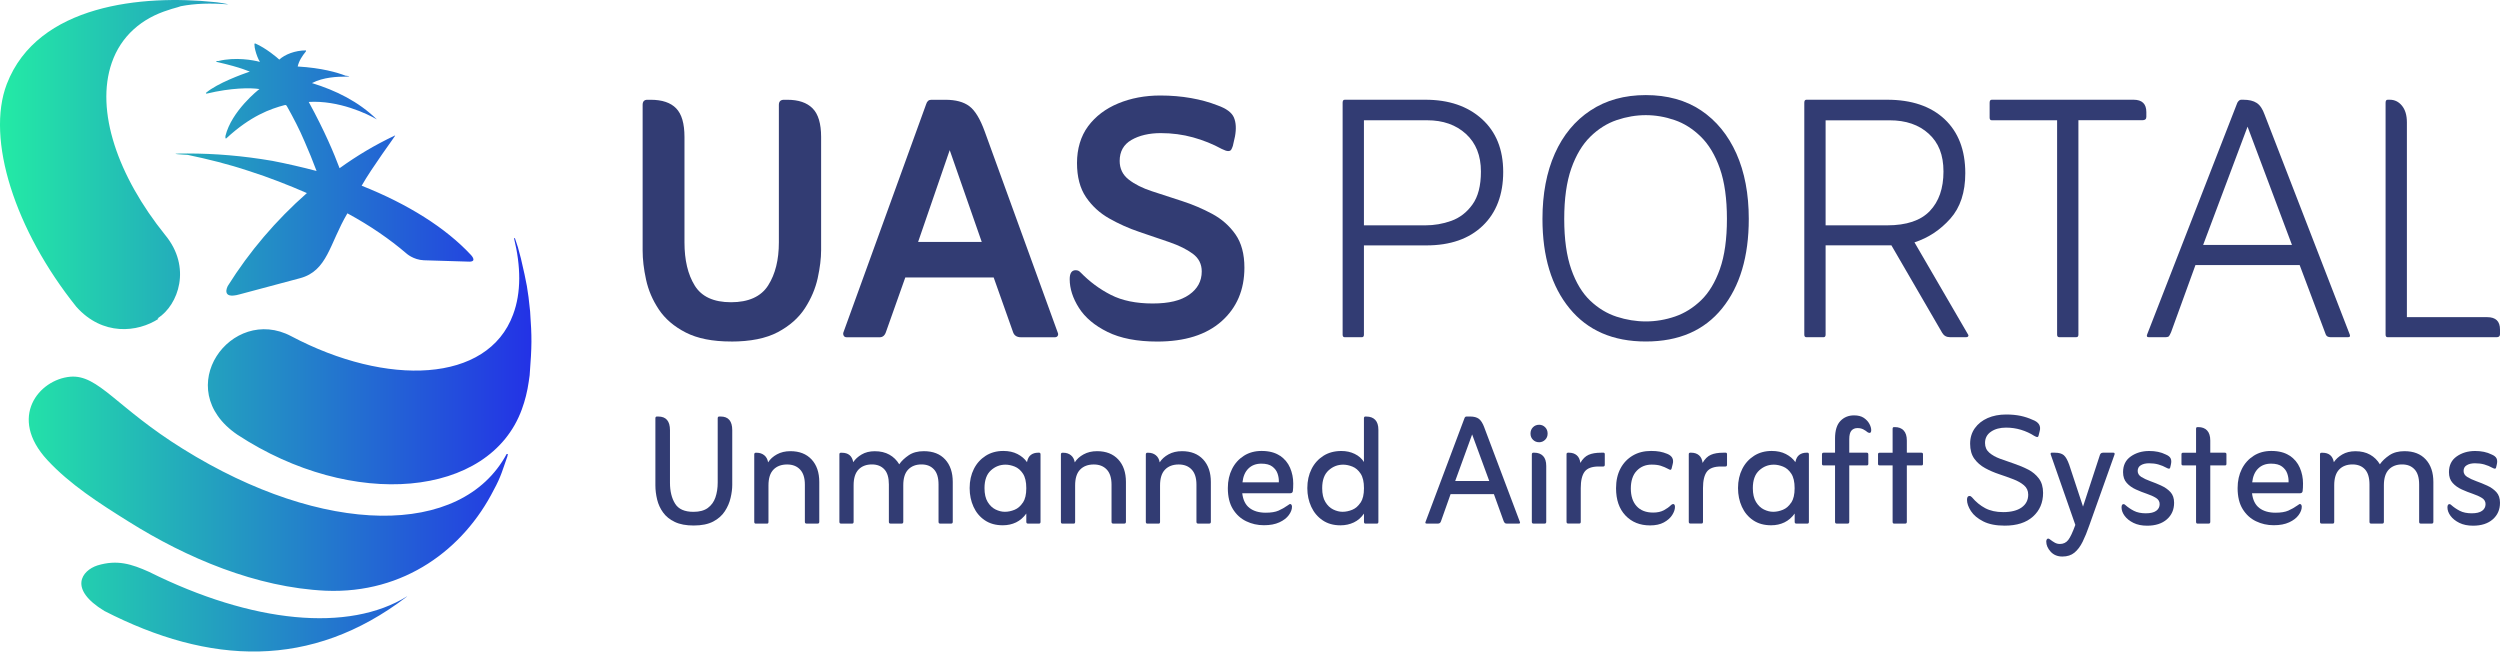
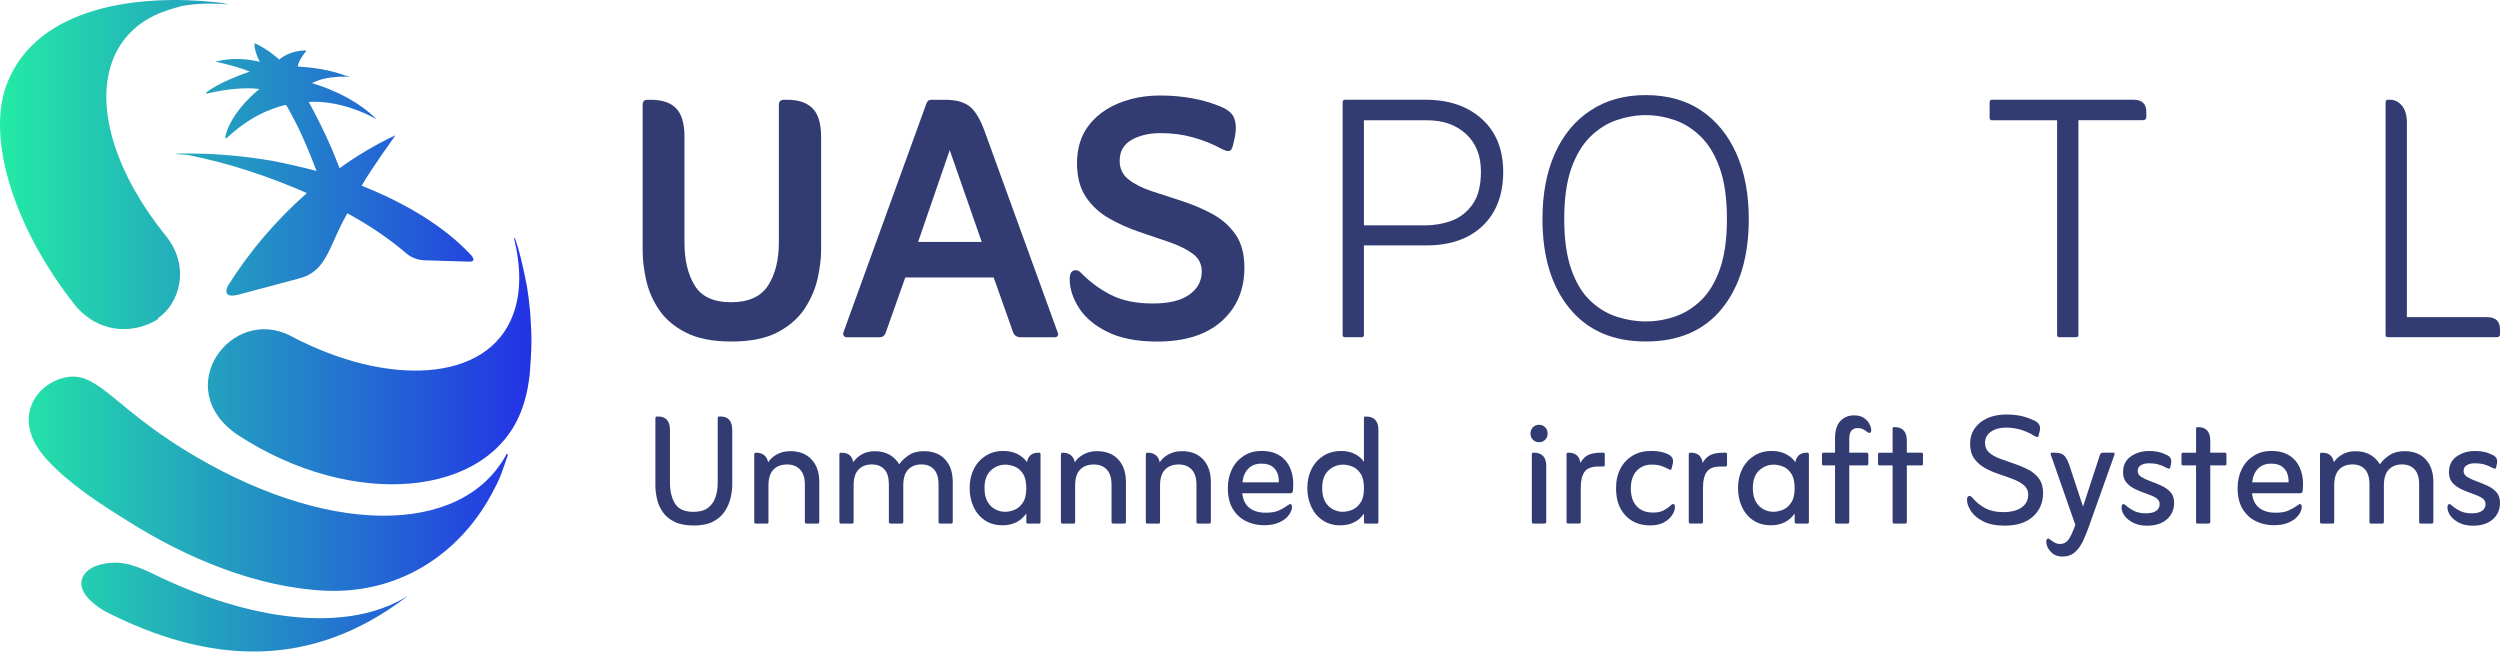
<svg xmlns="http://www.w3.org/2000/svg" id="Layer_2" data-name="Layer 2" viewBox="0 0 543.19 141.56">
  <defs>
    <style>
      .cls-1 {
        fill: url(#linear-gradient);
      }

      .cls-2 {
        fill: #323c73;
      }
    </style>
    <linearGradient id="linear-gradient" x1="-.12" y1="-5819.94" x2="115.35" y2="-5819.94" gradientTransform="translate(0 -5749.16) scale(1 -1)" gradientUnits="userSpaceOnUse">
      <stop offset="0" stop-color="#23eba5" />
      <stop offset="1" stop-color="#2332e6" />
    </linearGradient>
  </defs>
  <g id="Layer_1-2" data-name="Layer 1">
    <g>
      <path class="cls-1" d="M47.08,13.25c-.1,0-.1.2,0,.2,5.7,1.3,7,2.1,7.2,2.1-1.7.6-7,2.5-9.5,4.6-.1,0,0,.2.1.2,5.4-1.3,9.6-1.3,11.5-1-.2.1-6.1,4.8-7.4,10.2v.4c0,.1.1.2.2.1,5.3-4.9,9.6-6.4,12.6-7.2.4-.1.4,0,.6.3,1.4,2.5,2.7,5,3.8,7.6.8,1.8,1.9,4.5,2.6,6.4h0c-3-.8-6.5-1.6-9.6-2.2-6.4-1.1-12.5-1.6-18.4-1.6s-.1.3,0,.3c4.3.9,8.8,2,13.3,3.5,4.4,1.4,8.7,3.1,12.6,4.8h0c-6.7,5.9-12.5,12.7-17.2,20.2,0,0-1.6,3,2.6,1.8l13.1-3.5c6-1.6,6.4-7.5,10.3-14.1h0c5,2.7,9.3,5.7,12.8,8.7,0,0,1.5,1.4,3.8,1.5l9.9.3c1.8,0,.3-1.5.3-1.5-5.4-5.8-13.6-11-23.7-15h0c2.2-3.9,7.3-10.8,7.3-10.9,0,0,0-.1,0,0s0,0-.1,0c-4.4,2.1-8.1,4.3-12,7.1h0c-1.2-3.2-3.2-8-6.7-14.4,6.5-.4,12.8,2.6,14.8,3.8h0c-4-3.9-8.9-6.3-14.1-7.9,2.5-1.3,5.6-1.4,7.3-1.4s.2-.2,0-.2c-1.8-.7-5.2-1.7-10.4-2,.3-1.3,1-2.3,1.8-3.3v-.2c-2.4,0-4.6.9-5.8,2-.4-.4-2.9-2.5-5.2-3.5,0,0-.2,0-.2.1,0,.5.1,1.1.2,1.4.2.8.6,1.9,1,2.5-1.5-.4-5.3-1.1-9-.2h-.4,0ZM115.18,67.65c-.5-4.9-.7-5.9-2-11.5-.5-2-.8-3-1.3-4.4h-.2c1.5,6.1,1.6,11.8-.2,16.6-5.5,14.9-27.4,15.7-48.2,4.7-13-6.9-26.4,11.4-11.7,21.4,25,16.4,54.8,13.7,61.8-5.5.7-1.9,1.2-3.9,1.5-6l.2-1.4c.5-6.6.5-8.1.1-13.9h0ZM110.18,98.65h-.1c-9.8,18.2-39.8,17.9-70.3-1.1-14.5-9-18.4-16.2-24.5-15.7-6.8.6-13.6,8.8-5,18.1,4.9,5.3,11.3,9.4,17.7,13.4,12.6,7.9,27.7,14.3,42.8,15,17.1.7,30-9.1,36.5-21.9,1.6-2.9,2-4.6,3-7.4v-.2h.1s0-.2-.2-.2h0ZM88.48,129.55c-12.7,7.9-33.6,5.9-56.1-5.3-3.8-1.7-6.9-2.7-11.2-1.4-3.4,1.1-6.4,5.1,1.5,9.9,22.8,11.7,44.9,12.8,65.7-3.1h0c0-.2,0-.1,0-.1h.1ZM34.28,69.15c4.5-2.9,7.4-11.1,1.6-18.1-10.3-12.8-15.2-27-11.6-37.4,2-5.8,6.5-9.7,12.4-11.5h0c.8-.3,1.8-.5,2.6-.8,3.1-.6,6.5-.7,10.2-.4h.1c-.1-.1-2.6-.5-3-.5C31.18-1.15,8.18.85,1.48,18.25c-4.6,12,1.8,31.8,15.1,48.4,5.7,6.4,13.3,5.6,17.9,2.6h-.2v-.1Z" />
      <g>
        <g>
          <path class="cls-2" d="M156.56,90.5h-.29c-.22,0-.33.13-.33.38v13.97c0,1.2-.17,2.28-.5,3.24-.33.96-.89,1.72-1.65,2.28-.77.56-1.81.84-3.12.84-1.92,0-3.26-.59-3.99-1.78-.74-1.18-1.11-2.7-1.11-4.54v-11.42c0-1.98-.85-2.97-2.55-2.97h-.29c-.22,0-.33.13-.33.38v14.56c0,1.03.13,2.06.38,3.1.25,1.03.68,1.97,1.3,2.82.61.85,1.46,1.53,2.55,2.05,1.09.52,2.45.77,4.1.77,1.73,0,3.14-.29,4.23-.86,1.09-.57,1.93-1.32,2.53-2.24.6-.92,1.02-1.89,1.25-2.91.24-1.02.36-1.96.36-2.82v-11.88c0-1.98-.84-2.97-2.51-2.97Z" />
          <path class="cls-2" d="M171.74,98.03c-1.12,0-2.09.23-2.93.69s-1.48,1.04-1.92,1.74c-.11-.67-.39-1.19-.84-1.55-.45-.36-.99-.54-1.63-.54h-.21c-.22,0-.33.13-.33.38v14.64c0,.25.11.38.33.38h2.47c.2,0,.29-.13.29-.38v-7.91c0-1.56.36-2.71,1.09-3.45.72-.74,1.71-1.11,2.97-1.11,1.17,0,2.11.36,2.8,1.09.7.73,1.05,1.83,1.05,3.3v8.07c0,.25.11.38.33.38h2.47c.22,0,.33-.13.33-.38v-8.66c0-2.06-.56-3.69-1.67-4.89-1.12-1.2-2.65-1.8-4.6-1.8Z" />
          <path class="cls-2" d="M200.73,98.03c-1.31,0-2.41.29-3.28.88s-1.57,1.24-2.07,1.97c-.53-.89-1.24-1.59-2.13-2.09-.89-.5-1.95-.75-3.18-.75-1.12,0-2.07.24-2.86.71-.8.47-1.4,1.03-1.82,1.67-.25-1.37-1.07-2.05-2.47-2.05h-.21c-.22,0-.33.11-.33.33v14.68c0,.25.11.38.33.38h2.47c.19,0,.29-.13.29-.38v-7.95c0-1.53.36-2.67,1.07-3.41.71-.74,1.68-1.11,2.91-1.11,1.14,0,2.04.36,2.7,1.07.66.71.98,1.81.98,3.28v8.12c0,.25.11.38.33.38h2.47c.22,0,.33-.13.33-.38v-7.95c0-1.53.35-2.67,1.07-3.41.71-.74,1.67-1.11,2.87-1.11s2.05.36,2.72,1.07c.67.71,1,1.81,1,3.28v8.12c0,.25.11.38.33.38h2.43c.22,0,.33-.13.33-.38v-8.66c0-2.06-.55-3.69-1.65-4.89-1.1-1.2-2.64-1.8-4.62-1.8Z" />
          <path class="cls-2" d="M225.78,98.36h-.21c-.64,0-1.17.16-1.59.48-.42.32-.7.84-.84,1.57-.5-.72-1.19-1.31-2.07-1.76-.88-.45-1.9-.67-3.07-.67-1.45,0-2.73.35-3.83,1.05-1.1.7-1.96,1.65-2.57,2.86-.61,1.21-.92,2.6-.92,4.16,0,1.48.28,2.83.84,4.06s1.37,2.2,2.45,2.93c1.07.73,2.38,1.09,3.91,1.09,1.06,0,2.02-.21,2.89-.63.86-.42,1.6-1.06,2.22-1.92v1.8c0,.25.11.38.33.38h2.47c.19,0,.29-.13.29-.38v-14.64c0-.25-.1-.38-.29-.38ZM222.25,109.19c-.49.75-1.09,1.28-1.8,1.57-.71.29-1.42.44-2.11.44s-1.35-.17-2.03-.5c-.68-.33-1.25-.88-1.71-1.63-.46-.75-.69-1.76-.69-3.01,0-1.73.46-3.01,1.38-3.85s1.98-1.25,3.18-1.25c.64,0,1.31.14,2.01.42.7.28,1.29.79,1.78,1.53.49.74.73,1.79.73,3.16s-.24,2.38-.73,3.14Z" />
          <path class="cls-2" d="M238.37,98.03c-1.12,0-2.09.23-2.93.69s-1.48,1.04-1.92,1.74c-.11-.67-.39-1.19-.84-1.55-.45-.36-.99-.54-1.63-.54h-.21c-.22,0-.33.13-.33.38v14.64c0,.25.11.38.33.38h2.47c.19,0,.29-.13.29-.38v-7.91c0-1.56.36-2.71,1.09-3.45.72-.74,1.71-1.11,2.97-1.11,1.17,0,2.11.36,2.8,1.09.7.73,1.05,1.83,1.05,3.3v8.07c0,.25.11.38.33.38h2.47c.22,0,.33-.13.33-.38v-8.66c0-2.06-.56-3.69-1.67-4.89-1.12-1.2-2.65-1.8-4.6-1.8Z" />
          <path class="cls-2" d="M256.82,98.03c-1.12,0-2.09.23-2.93.69s-1.48,1.04-1.92,1.74c-.11-.67-.39-1.19-.84-1.55-.45-.36-.99-.54-1.63-.54h-.21c-.22,0-.33.13-.33.38v14.64c0,.25.11.38.33.38h2.47c.19,0,.29-.13.29-.38v-7.91c0-1.56.36-2.71,1.09-3.45.72-.74,1.71-1.11,2.97-1.11,1.17,0,2.11.36,2.8,1.09.7.73,1.05,1.83,1.05,3.3v8.07c0,.25.11.38.33.38h2.47c.22,0,.33-.13.33-.38v-8.66c0-2.06-.56-3.69-1.67-4.89-1.12-1.2-2.65-1.8-4.6-1.8Z" />
          <path class="cls-2" d="M278.07,99.01c-1-.68-2.33-1.03-3.97-1.03-1.45,0-2.73.35-3.83,1.05-1.1.7-1.96,1.65-2.57,2.86-.61,1.21-.92,2.6-.92,4.16,0,1.87.37,3.39,1.11,4.58.74,1.19,1.7,2.06,2.89,2.63,1.18.57,2.46.86,3.83.86s2.46-.21,3.37-.63c.91-.42,1.59-.94,2.05-1.57.46-.63.69-1.23.69-1.82,0-.14-.03-.27-.1-.4-.07-.13-.17-.19-.31-.19-.08,0-.17.04-.27.13-.1.08-.2.15-.31.21-.59.42-1.23.78-1.92,1.09-.7.31-1.63.46-2.8.46-1.45,0-2.62-.34-3.51-1.02-.89-.68-1.42-1.75-1.59-3.2h10.37c.39,0,.6-.17.63-.5.03-.22.05-.46.06-.71s.02-.56.02-.92c0-1.2-.23-2.34-.69-3.41s-1.19-1.95-2.2-2.64ZM269.96,104.8c.14-1.28.56-2.28,1.28-2.99s1.65-1.07,2.82-1.07c1.03,0,1.83.21,2.38.63.56.42.94.93,1.15,1.55s.3,1.24.27,1.88h-7.91Z" />
          <path class="cls-2" d="M296.89,90.5h-.21c-.22,0-.33.13-.33.38v9.5c-.47-.75-1.14-1.34-2.01-1.76-.86-.42-1.83-.63-2.89-.63-1.51,0-2.81.35-3.91,1.05-1.1.7-1.96,1.65-2.57,2.86s-.92,2.6-.92,4.16c0,1.48.29,2.83.86,4.06s1.39,2.2,2.47,2.93c1.07.73,2.36,1.09,3.87,1.09,1.06,0,2.03-.21,2.91-.63.88-.42,1.61-1.06,2.2-1.92v1.8c0,.25.11.38.33.38h2.47c.22,0,.33-.13.33-.38v-19.99c0-.98-.23-1.7-.69-2.18-.46-.47-1.09-.71-1.9-.71ZM295.62,109.19c-.49.75-1.09,1.28-1.8,1.57-.71.29-1.42.44-2.11.44s-1.35-.17-2.03-.5c-.68-.33-1.26-.88-1.71-1.63-.46-.75-.69-1.76-.69-3.01,0-1.73.46-3.01,1.38-3.85.92-.84,1.98-1.25,3.18-1.25.64,0,1.31.14,2.01.42.7.28,1.29.79,1.78,1.53.49.74.73,1.79.73,3.16s-.24,2.38-.73,3.14Z" />
-           <path class="cls-2" d="M322.49,92.84c-.33-.89-.73-1.51-1.17-1.84-.45-.33-1.07-.5-1.88-.5h-.79c-.22,0-.38.13-.46.38l-8.45,22.5c-.11.25-.03.38.25.38h2.47c.31,0,.52-.17.63-.5l2.09-5.9h9.41l2.13,5.9c.08.17.17.29.25.38s.25.13.5.13h2.47c.31,0,.4-.13.29-.38l-7.74-20.54ZM316.18,104.51l3.68-10.12,3.72,10.12h-7.4Z" />
          <path class="cls-2" d="M334.42,92.29c-.53,0-.98.18-1.34.54s-.54.82-.54,1.38.18.98.54,1.34c.36.36.81.54,1.34.54.5,0,.93-.18,1.3-.54s.54-.81.54-1.34c0-.56-.18-1.02-.54-1.38-.36-.36-.8-.54-1.3-.54Z" />
          <path class="cls-2" d="M333.37,98.36h-.21c-.22,0-.33.13-.33.38v14.64c0,.25.11.38.33.38h2.47c.22,0,.33-.13.33-.38v-12.13c0-.98-.23-1.7-.69-2.18-.46-.47-1.1-.71-1.9-.71Z" />
          <path class="cls-2" d="M348.35,98.36h-.46c-1.12,0-2.02.15-2.72.46-.7.31-1.3.89-1.8,1.76-.08-.72-.34-1.28-.77-1.65-.43-.38-1-.57-1.69-.57h-.21c-.22,0-.33.11-.33.33v14.68c0,.25.11.38.33.38h2.47c.19,0,.29-.13.29-.38v-7.32c0-1.62.28-2.8.84-3.56.56-.75,1.58-1.13,3.05-1.13h1c.22,0,.33-.13.33-.38v-2.3c0-.22-.11-.33-.33-.33Z" />
          <path class="cls-2" d="M363.49,109.53c-.08,0-.17.04-.27.1-.1.07-.17.13-.23.19-.36.36-.86.71-1.48,1.05-.63.33-1.4.5-2.32.5-1.56,0-2.76-.47-3.6-1.4s-1.25-2.21-1.25-3.83.42-2.96,1.28-3.85c.85-.89,1.93-1.34,3.24-1.34.78,0,1.44.08,1.99.25.54.17,1.12.42,1.74.75.14.08.25.13.33.13.14,0,.24-.11.29-.33l.21-.84c.31-1.09-.08-1.85-1.17-2.3-.53-.22-1.07-.38-1.61-.48s-1.18-.15-1.9-.15c-1.51,0-2.83.33-3.97,1-1.14.67-2.04,1.61-2.68,2.82-.64,1.21-.96,2.64-.96,4.29,0,2.51.68,4.48,2.05,5.92,1.37,1.44,3.15,2.15,5.35,2.15,1.2,0,2.2-.22,2.99-.65s1.39-.96,1.8-1.59c.4-.63.61-1.22.61-1.78,0-.42-.14-.63-.42-.63Z" />
          <path class="cls-2" d="M374.91,98.36h-.46c-1.12,0-2.02.15-2.72.46-.7.31-1.3.89-1.8,1.76-.08-.72-.34-1.28-.77-1.65-.43-.38-1-.57-1.69-.57h-.21c-.22,0-.33.11-.33.33v14.68c0,.25.11.38.33.38h2.47c.19,0,.29-.13.29-.38v-7.32c0-1.62.28-2.8.84-3.56.56-.75,1.58-1.13,3.05-1.13h1c.22,0,.33-.13.33-.38v-2.3c0-.22-.11-.33-.33-.33Z" />
          <path class="cls-2" d="M392.73,98.36h-.21c-.64,0-1.17.16-1.59.48-.42.32-.7.84-.84,1.57-.5-.72-1.19-1.31-2.07-1.76-.88-.45-1.9-.67-3.07-.67-1.45,0-2.73.35-3.83,1.05-1.1.7-1.96,1.65-2.57,2.86-.61,1.21-.92,2.6-.92,4.16,0,1.48.28,2.83.84,4.06s1.37,2.2,2.45,2.93c1.07.73,2.38,1.09,3.91,1.09,1.06,0,2.02-.21,2.89-.63.86-.42,1.6-1.06,2.22-1.92v1.8c0,.25.11.38.33.38h2.47c.19,0,.29-.13.29-.38v-14.64c0-.25-.1-.38-.29-.38ZM389.19,109.19c-.49.75-1.09,1.28-1.8,1.57-.71.29-1.42.44-2.11.44s-1.35-.17-2.03-.5c-.68-.33-1.25-.88-1.71-1.63-.46-.75-.69-1.76-.69-3.01,0-1.73.46-3.01,1.38-3.85s1.98-1.25,3.18-1.25c.64,0,1.31.14,2.01.42.7.28,1.29.79,1.78,1.53.49.74.73,1.79.73,3.16s-.24,2.38-.73,3.14Z" />
          <path class="cls-2" d="M404.96,90.79c-.54-.36-1.25-.54-2.11-.54-1.2,0-2.19.4-2.97,1.21-.78.81-1.17,2.08-1.17,3.81v3.09h-2.51c-.22,0-.33.13-.33.38v2.05c0,.22.11.33.33.33h2.51v12.26c0,.25.11.38.33.38h2.43c.22,0,.33-.13.33-.38v-12.26h3.81c.22,0,.33-.11.33-.33v-2.05c0-.25-.11-.38-.33-.38h-3.81v-2.93c0-.89.16-1.52.48-1.88.32-.36.76-.54,1.32-.54.47,0,.88.09,1.23.27.35.18.68.4.98.65.17.08.29.13.38.13.25,0,.38-.19.38-.59,0-.42-.13-.88-.4-1.38-.27-.5-.67-.93-1.21-1.3Z" />
          <path class="cls-2" d="M417.53,98.36h-3.22v-2.63c0-.98-.23-1.71-.69-2.2-.46-.49-1.1-.73-1.9-.73h-.21c-.2,0-.29.13-.29.38v5.19h-2.84c-.22,0-.33.11-.33.33v2.09c0,.22.11.33.33.33h2.84v12.26c0,.25.1.38.29.38h2.47c.22,0,.33-.13.33-.38v-12.26h3.22c.2,0,.29-.11.29-.33v-2.09c0-.22-.1-.33-.29-.33Z" />
          <path class="cls-2" d="M440.66,102.02c-.95-.49-1.97-.91-3.05-1.28-1.09-.36-2.11-.72-3.05-1.07-.95-.35-1.73-.79-2.34-1.32-.61-.53-.92-1.23-.92-2.09,0-1.06.43-1.88,1.3-2.47.86-.59,1.95-.88,3.26-.88,1.14,0,2.24.16,3.28.48s2,.76,2.86,1.32c.31.17.52.25.63.25.17,0,.28-.14.33-.42l.21-.84c.33-1.17-.2-2.01-1.59-2.51-.78-.36-1.64-.64-2.57-.84-.93-.19-1.97-.29-3.12-.29-1.51,0-2.84.26-4.02.77-1.17.52-2.1,1.25-2.78,2.2-.68.95-1.03,2.08-1.03,3.39s.31,2.43.92,3.26c.61.84,1.39,1.51,2.34,2.03.95.52,1.97.96,3.05,1.32,1.09.36,2.11.73,3.05,1.09.95.36,1.73.8,2.34,1.32.61.52.92,1.19.92,2.03,0,1.17-.47,2.1-1.42,2.78-.95.68-2.29,1.02-4.02,1.02-1.53,0-2.84-.29-3.91-.86-1.07-.57-2.03-1.36-2.87-2.36-.17-.19-.35-.29-.54-.29-.36,0-.54.28-.54.84,0,.75.29,1.57.86,2.45.57.88,1.46,1.62,2.68,2.24s2.77.92,4.66.92c2.62,0,4.66-.65,6.13-1.97,1.46-1.31,2.2-3.03,2.2-5.14,0-1.28-.31-2.33-.92-3.14-.61-.81-1.39-1.46-2.34-1.95Z" />
          <path class="cls-2" d="M459.24,98.36h-2.3c-.33,0-.56.15-.67.46l-3.68,11.25-3.01-9.12c-.36-1-.75-1.69-1.17-2.05-.42-.36-1.06-.54-1.92-.54h-.71c-.2,0-.27.13-.21.38l5.35,15.31c-.59,1.62-1.1,2.71-1.55,3.28-.45.57-1.05.86-1.8.86-.39,0-.75-.09-1.09-.27-.33-.18-.7-.43-1.09-.73-.11-.11-.24-.17-.38-.17s-.24.07-.31.21c-.07.14-.1.28-.1.42,0,.78.32,1.52.96,2.22.64.7,1.49,1.05,2.55,1.05s1.93-.28,2.61-.84c.68-.56,1.28-1.35,1.78-2.36s.99-2.21,1.46-3.58l5.48-15.39c.06-.25-.01-.38-.21-.38Z" />
          <path class="cls-2" d="M469.59,105.51c-.79-.36-1.58-.68-2.36-.96-.78-.28-1.44-.59-1.97-.92-.53-.33-.79-.77-.79-1.3,0-.56.23-.98.69-1.25.46-.28,1.05-.42,1.78-.42s1.39.08,2.01.25c.61.17,1.25.43,1.92.8.06.03.12.06.19.08.07.03.13.04.19.04.17,0,.27-.1.29-.29l.13-.54c.14-.59.13-1.05-.04-1.4-.17-.35-.53-.63-1.09-.86-1-.5-2.19-.75-3.56-.75-1.56,0-2.9.4-4.02,1.19-1.12.79-1.67,1.93-1.67,3.41,0,.98.27,1.76.8,2.34.53.59,1.19,1.06,1.99,1.42.8.36,1.59.68,2.38.94.8.27,1.46.57,1.99.9.53.33.79.78.79,1.34,0,.61-.25,1.1-.75,1.46-.5.36-1.25.54-2.26.54s-1.9-.18-2.59-.54c-.7-.36-1.31-.78-1.84-1.25-.14-.14-.27-.21-.38-.21-.31,0-.46.24-.46.71,0,.61.22,1.23.67,1.84.45.61,1.09,1.12,1.92,1.53s1.83.61,2.97.61c1.81,0,3.24-.46,4.29-1.38,1.05-.92,1.57-2.12,1.57-3.6,0-.98-.27-1.75-.79-2.32-.53-.57-1.19-1.04-1.99-1.4Z" />
          <path class="cls-2" d="M483.46,98.36h-3.22v-2.63c0-.98-.23-1.71-.69-2.2-.46-.49-1.1-.73-1.9-.73h-.21c-.2,0-.29.13-.29.38v5.19h-2.84c-.22,0-.33.11-.33.33v2.09c0,.22.11.33.33.33h2.84v12.26c0,.25.1.38.29.38h2.47c.22,0,.33-.13.33-.38v-12.26h3.22c.2,0,.29-.11.29-.33v-2.09c0-.22-.1-.33-.29-.33Z" />
          <path class="cls-2" d="M497.47,99.01c-1-.68-2.33-1.03-3.97-1.03-1.45,0-2.73.35-3.83,1.05-1.1.7-1.96,1.65-2.57,2.86-.61,1.21-.92,2.6-.92,4.16,0,1.87.37,3.39,1.11,4.58.74,1.19,1.7,2.06,2.89,2.63,1.18.57,2.46.86,3.83.86s2.46-.21,3.37-.63c.91-.42,1.59-.94,2.05-1.57.46-.63.69-1.23.69-1.82,0-.14-.03-.27-.1-.4-.07-.13-.17-.19-.31-.19-.08,0-.17.04-.27.13-.1.08-.2.15-.31.21-.59.42-1.23.78-1.92,1.09-.7.31-1.63.46-2.8.46-1.45,0-2.62-.34-3.51-1.02-.89-.68-1.42-1.75-1.59-3.2h10.37c.39,0,.6-.17.63-.5.03-.22.05-.46.06-.71s.02-.56.02-.92c0-1.2-.23-2.34-.69-3.41s-1.19-1.95-2.2-2.64ZM489.35,104.8c.14-1.28.56-2.28,1.28-2.99s1.65-1.07,2.82-1.07c1.03,0,1.83.21,2.38.63.56.42.94.93,1.15,1.55s.3,1.24.27,1.88h-7.91Z" />
          <path class="cls-2" d="M522.44,98.03c-1.31,0-2.41.29-3.28.88s-1.57,1.24-2.07,1.97c-.53-.89-1.24-1.59-2.13-2.09-.89-.5-1.95-.75-3.18-.75-1.12,0-2.07.24-2.87.71-.79.47-1.4,1.03-1.82,1.67-.25-1.37-1.07-2.05-2.47-2.05h-.21c-.22,0-.33.11-.33.33v14.68c0,.25.11.38.33.38h2.47c.19,0,.29-.13.29-.38v-7.95c0-1.53.36-2.67,1.07-3.41.71-.74,1.68-1.11,2.91-1.11,1.14,0,2.04.36,2.7,1.07.65.71.98,1.81.98,3.28v8.12c0,.25.11.38.33.38h2.47c.22,0,.33-.13.33-.38v-7.95c0-1.53.36-2.67,1.07-3.41.71-.74,1.67-1.11,2.87-1.11s2.05.36,2.72,1.07c.67.71,1,1.81,1,3.28v8.12c0,.25.11.38.33.38h2.43c.22,0,.33-.13.33-.38v-8.66c0-2.06-.55-3.69-1.65-4.89-1.1-1.2-2.64-1.8-4.62-1.8Z" />
          <path class="cls-2" d="M542.39,106.91c-.53-.57-1.19-1.04-1.99-1.4-.79-.36-1.58-.68-2.36-.96-.78-.28-1.44-.59-1.97-.92-.53-.33-.79-.77-.79-1.3,0-.56.23-.98.69-1.25.46-.28,1.05-.42,1.78-.42s1.39.08,2.01.25c.61.17,1.25.43,1.92.8.06.03.12.06.19.08.07.03.13.04.19.04.17,0,.27-.1.29-.29l.13-.54c.14-.59.13-1.05-.04-1.4-.17-.35-.53-.63-1.09-.86-1-.5-2.19-.75-3.56-.75-1.56,0-2.9.4-4.02,1.19-1.12.79-1.67,1.93-1.67,3.41,0,.98.27,1.76.8,2.34.53.59,1.19,1.06,1.99,1.42.8.36,1.59.68,2.38.94.8.27,1.46.57,1.99.9.53.33.79.78.79,1.34,0,.61-.25,1.1-.75,1.46-.5.36-1.25.54-2.26.54s-1.9-.18-2.59-.54c-.7-.36-1.31-.78-1.84-1.25-.14-.14-.27-.21-.38-.21-.31,0-.46.24-.46.71,0,.61.22,1.23.67,1.84.45.61,1.09,1.12,1.92,1.53s1.83.61,2.97.61c1.81,0,3.24-.46,4.29-1.38,1.05-.92,1.57-2.12,1.57-3.6,0-.98-.27-1.75-.79-2.32Z" />
        </g>
        <g>
          <path class="cls-2" d="M158.84,74.2c-4.02,0-7.3-.65-9.84-1.95-2.54-1.3-4.49-2.97-5.85-5.01-1.36-2.04-2.29-4.21-2.78-6.5-.5-2.29-.74-4.39-.74-6.31v-31.64c0-.74.34-1.11,1.02-1.11h.74c2.47,0,4.32.62,5.52,1.86,1.21,1.24,1.81,3.31,1.81,6.22v22.92c0,3.84.74,6.96,2.23,9.37s4.11,3.62,7.89,3.62,6.53-1.22,8.07-3.67c1.55-2.44,2.32-5.55,2.32-9.33v-29.88c0-.74.37-1.11,1.11-1.11h.74c2.41,0,4.24.62,5.47,1.86,1.24,1.24,1.86,3.31,1.86,6.22v24.59c0,1.79-.25,3.82-.74,6.08-.5,2.26-1.42,4.44-2.78,6.54-1.36,2.1-3.33,3.84-5.89,5.2-2.57,1.36-5.95,2.04-10.16,2.04Z" />
          <path class="cls-2" d="M196.7,60.28l-4.18,11.79c-.25.8-.71,1.21-1.39,1.21h-7.15c-.31,0-.53-.11-.65-.32-.12-.22-.16-.45-.09-.7l18-49.65c.19-.62.56-.93,1.11-.93h3.06c2.23,0,3.96.46,5.2,1.39,1.24.93,2.35,2.75,3.34,5.48l15.87,43.71c.12.25.12.48,0,.7-.12.22-.34.32-.65.32h-7.33c-.93,0-1.52-.4-1.76-1.21l-4.18-11.79h-19.21ZM199.48,52.57h13.83l-6.96-19.95-6.87,19.95Z" />
          <path class="cls-2" d="M234.75,59.16c1.98,2.04,4.19,3.68,6.64,4.92,2.44,1.24,5.46,1.86,9.05,1.86s6.11-.63,7.93-1.9c1.82-1.27,2.74-2.95,2.74-5.06,0-1.61-.65-2.89-1.95-3.85-1.3-.96-2.99-1.79-5.06-2.51-2.07-.71-4.25-1.45-6.54-2.23-2.29-.77-4.47-1.75-6.54-2.92-2.07-1.17-3.76-2.72-5.06-4.64-1.3-1.92-1.95-4.39-1.95-7.42s.8-5.81,2.41-7.98c1.61-2.16,3.79-3.82,6.54-4.96,2.75-1.14,5.8-1.72,9.14-1.72,2.35,0,4.58.19,6.68.56,2.1.37,4.02.9,5.75,1.58,1.92.68,3.11,1.56,3.57,2.64.46,1.08.54,2.46.23,4.13l-.46,2.04c-.12.37-.25.65-.37.84-.12.18-.34.28-.65.28s-.77-.15-1.39-.46c-1.92-1.05-3.99-1.89-6.22-2.51-2.23-.62-4.58-.93-7.05-.93s-4.66.5-6.36,1.49c-1.7.99-2.55,2.51-2.55,4.55,0,1.67.65,3.02,1.95,4.04,1.3,1.02,2.98,1.87,5.06,2.55,2.07.68,4.25,1.39,6.54,2.13,2.29.74,4.47,1.67,6.54,2.78,2.07,1.11,3.76,2.6,5.06,4.45,1.3,1.86,1.95,4.27,1.95,7.24,0,4.83-1.66,8.71-4.96,11.65-3.31,2.94-7.97,4.41-13.97,4.41-4.39,0-8-.7-10.81-2.09-2.82-1.39-4.89-3.14-6.22-5.24-1.33-2.1-2-4.18-2-6.22,0-1.3.43-1.95,1.3-1.95.43,0,.77.15,1.02.46Z" />
        </g>
        <g>
          <path class="cls-2" d="M296.35,53.32v19.39c0,.37-.15.56-.46.56h-3.71c-.31,0-.46-.19-.46-.56V22.32c0-.43.15-.65.46-.65h17.54c5.07,0,9.16,1.39,12.25,4.18,3.09,2.78,4.64,6.62,4.64,11.51s-1.48,8.85-4.45,11.69c-2.97,2.85-7.05,4.27-12.25,4.27h-13.55ZM296.35,48.96h13.36c1.92,0,3.79-.32,5.61-.97,1.82-.65,3.36-1.82,4.59-3.53,1.24-1.7,1.86-4.1,1.86-7.19,0-3.46-1.08-6.18-3.25-8.17-2.17-1.98-4.98-2.97-8.44-2.97h-13.73v22.83Z" />
          <path class="cls-2" d="M357.59,74.2c-7.12,0-12.64-2.4-16.56-7.19-3.93-4.79-5.89-11.27-5.89-19.44,0-5.44.9-10.18,2.69-14.2,1.79-4.02,4.38-7.15,7.75-9.37,3.37-2.23,7.38-3.34,12.02-3.34s8.71,1.11,12.02,3.34c3.31,2.23,5.86,5.35,7.66,9.37,1.79,4.02,2.69,8.76,2.69,14.2,0,8.17-1.93,14.65-5.8,19.44-3.87,4.79-9.39,7.19-16.56,7.19ZM357.59,69.84c2.16,0,4.28-.36,6.36-1.07,2.07-.71,3.96-1.89,5.66-3.53,1.7-1.64,3.06-3.9,4.08-6.77,1.02-2.88,1.53-6.51,1.53-10.9s-.51-8.04-1.53-10.95c-1.02-2.91-2.4-5.21-4.13-6.91-1.73-1.7-3.63-2.91-5.71-3.62-2.07-.71-4.16-1.07-6.26-1.07s-4.21.36-6.31,1.07c-2.1.71-4.02,1.92-5.75,3.62-1.73,1.7-3.11,4.01-4.13,6.91-1.02,2.91-1.53,6.56-1.53,10.95s.51,8.04,1.53,10.95c1.02,2.91,2.4,5.18,4.13,6.82,1.73,1.64,3.65,2.8,5.75,3.48,2.1.68,4.21,1.02,6.31,1.02Z" />
-           <path class="cls-2" d="M396.66,53.32v19.39c0,.37-.15.56-.46.56h-3.71c-.31,0-.46-.19-.46-.56V22.32c0-.43.15-.65.46-.65h17.54c5.32,0,9.48,1.41,12.48,4.22,3,2.82,4.5,6.73,4.5,11.74,0,4.15-1.08,7.44-3.25,9.88-2.17,2.44-4.76,4.16-7.79,5.15l11.6,19.95c.12.12.15.26.09.42-.06.15-.22.23-.46.23h-3.53c-.74,0-1.3-.31-1.67-.93l-11.04-19.02h-14.29ZM396.66,48.96h13.36c4.21,0,7.3-1.03,9.28-3.11,1.98-2.07,2.97-4.93,2.97-8.58s-1.07-6.26-3.2-8.21c-2.13-1.95-4.96-2.92-8.49-2.92h-13.92v22.83Z" />
          <path class="cls-2" d="M446.96,26.13h-14.2c-.31,0-.46-.19-.46-.56v-3.25c0-.43.15-.65.46-.65h30.81c1.86,0,2.78.9,2.78,2.69v1.02c0,.5-.28.74-.84.74h-13.92v46.58c0,.37-.15.56-.46.56h-3.71c-.31,0-.46-.19-.46-.56V26.13Z" />
-           <path class="cls-2" d="M477.02,57.59l-5.29,14.57c-.19.43-.34.73-.46.88-.12.15-.43.23-.93.23h-3.43c-.43,0-.56-.22-.37-.65l19.58-50.3c.25-.43.52-.65.83-.65h.46c1.24,0,2.21.23,2.92.7.71.46,1.28,1.31,1.72,2.55l18.47,47.7c.19.43.06.65-.37.65h-3.62c-.43,0-.74-.08-.93-.23-.19-.15-.34-.45-.46-.88l-5.48-14.57h-22.64ZM478.69,53.22h19.3l-9.65-25.7-9.65,25.7Z" />
          <path class="cls-2" d="M522.96,68.91h17.45c1.86,0,2.78.9,2.78,2.69v1.02c0,.43-.25.65-.74.65h-23.66c-.31,0-.46-.19-.46-.56V22.32c0-.43.15-.65.46-.65h.46c1.05,0,1.93.43,2.64,1.3.71.87,1.07,2.07,1.07,3.62v42.32Z" />
        </g>
      </g>
    </g>
  </g>
</svg>